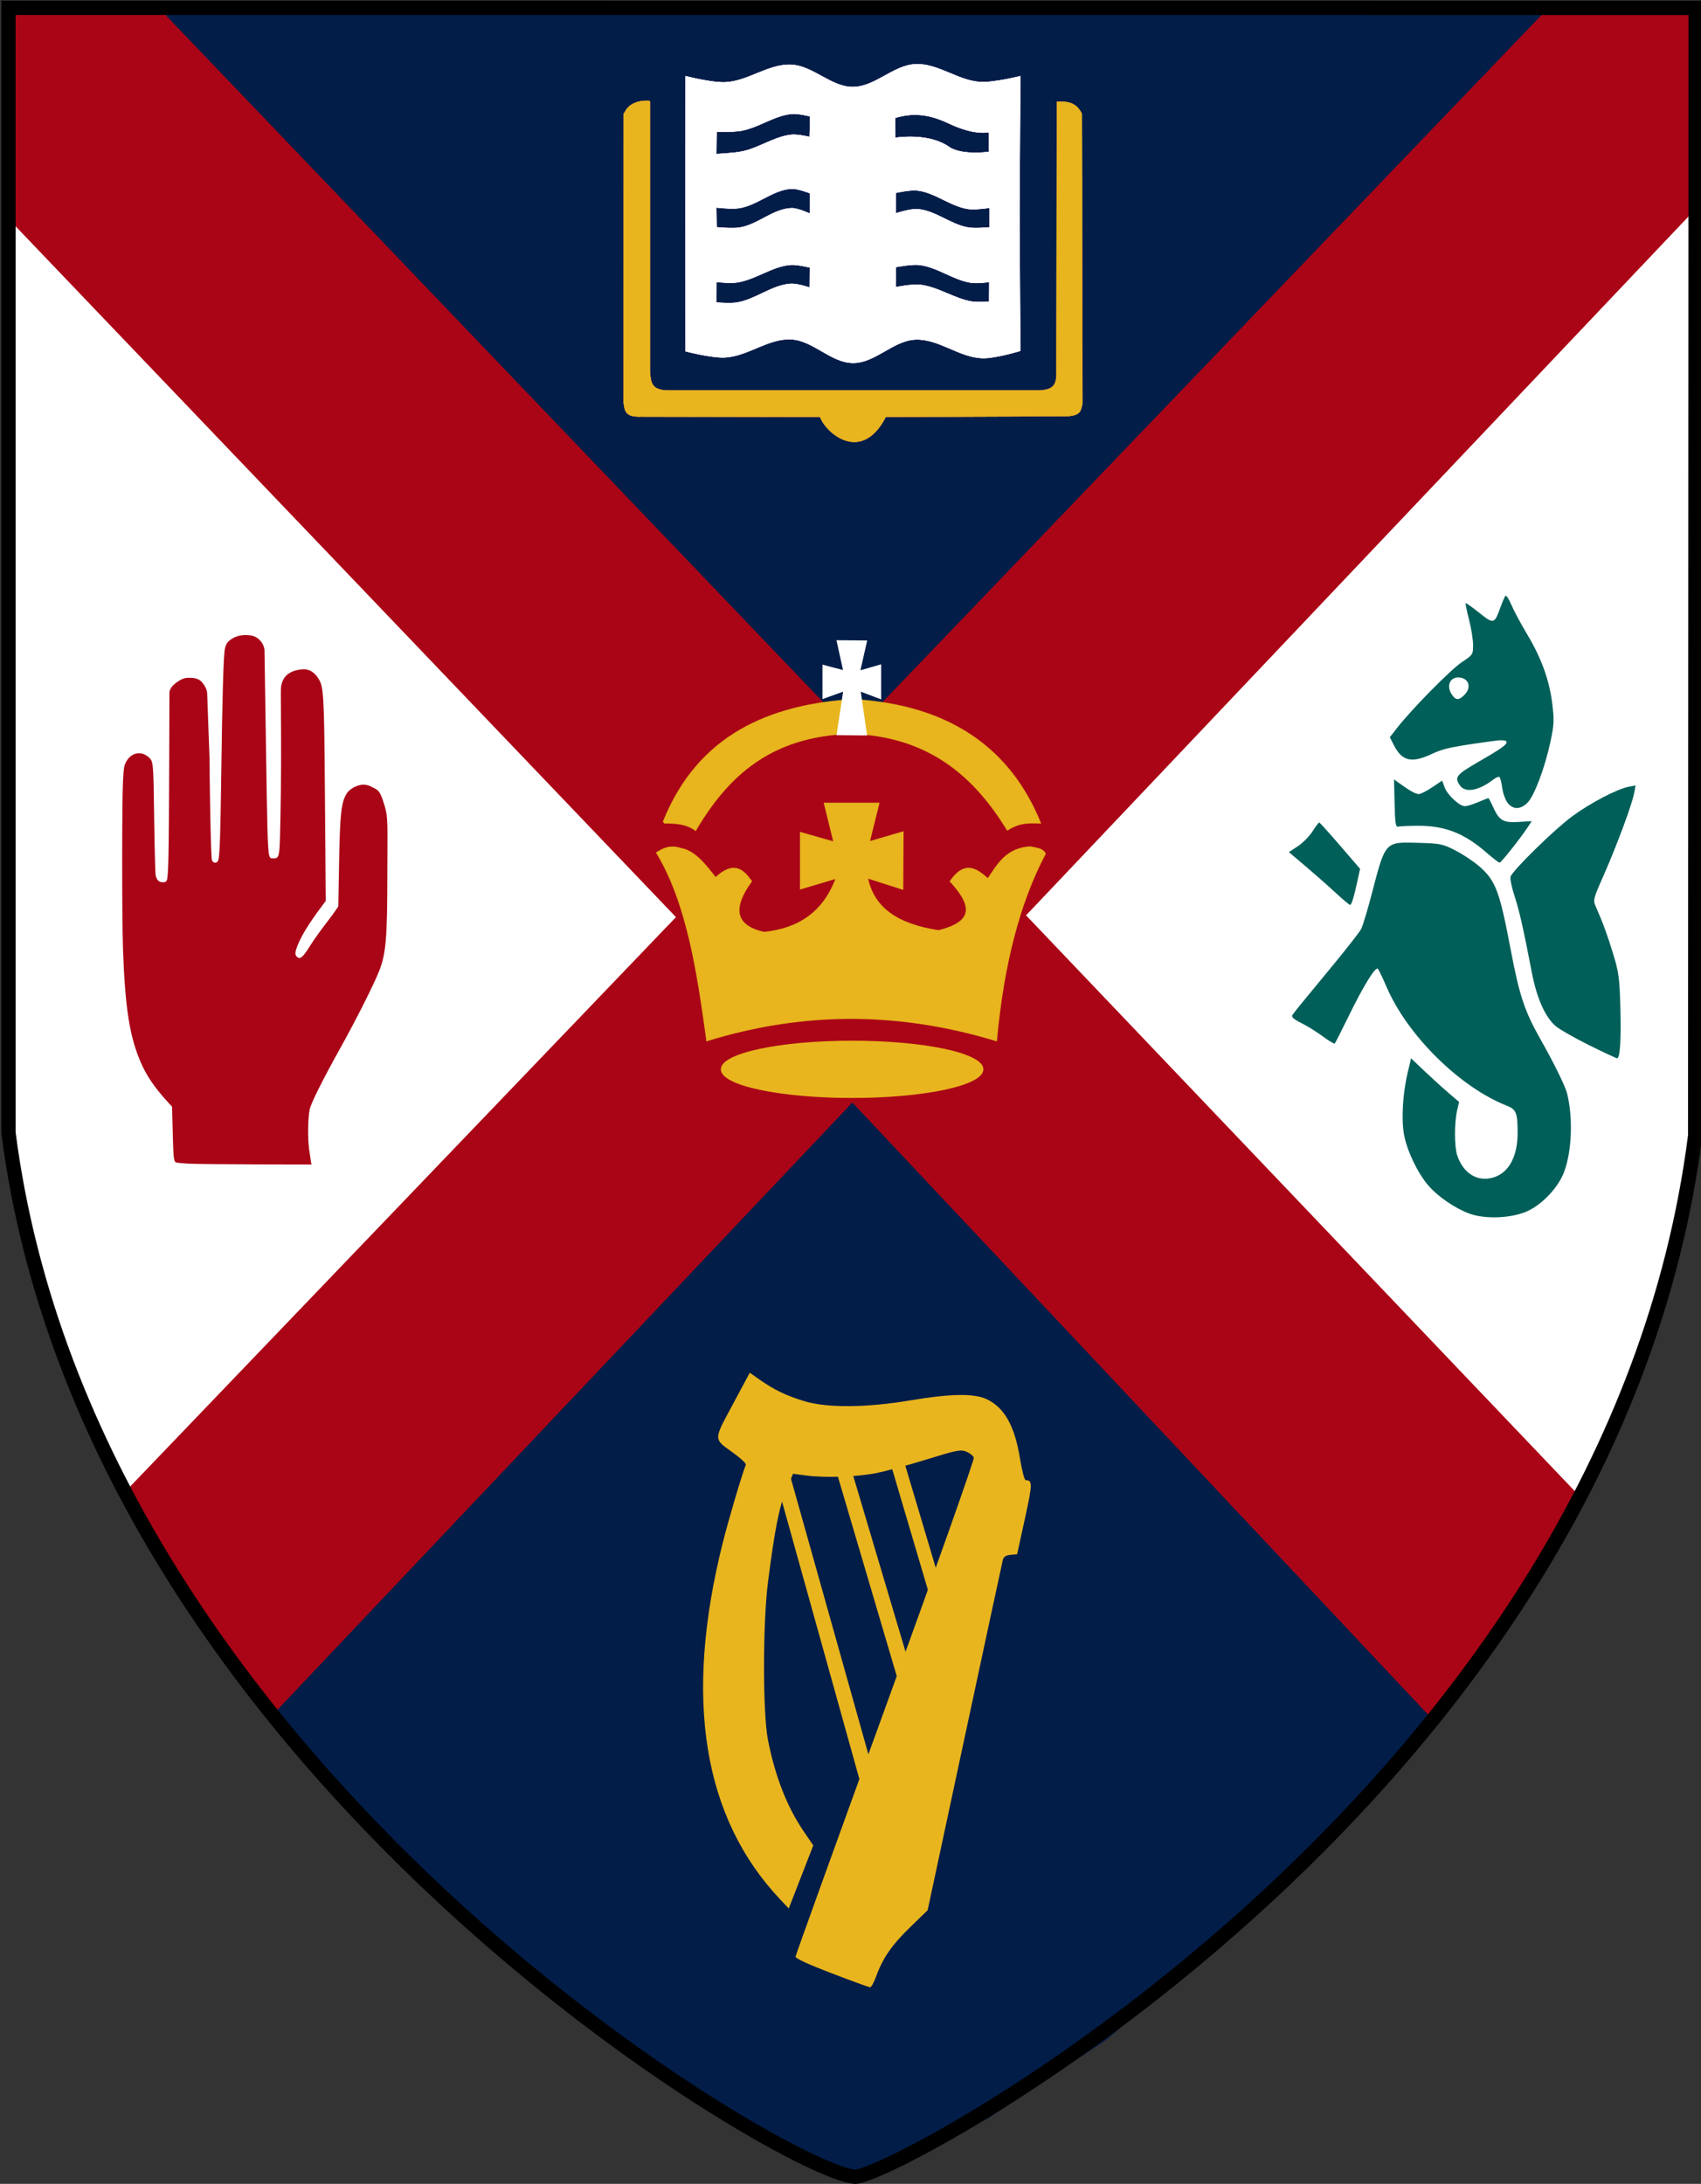
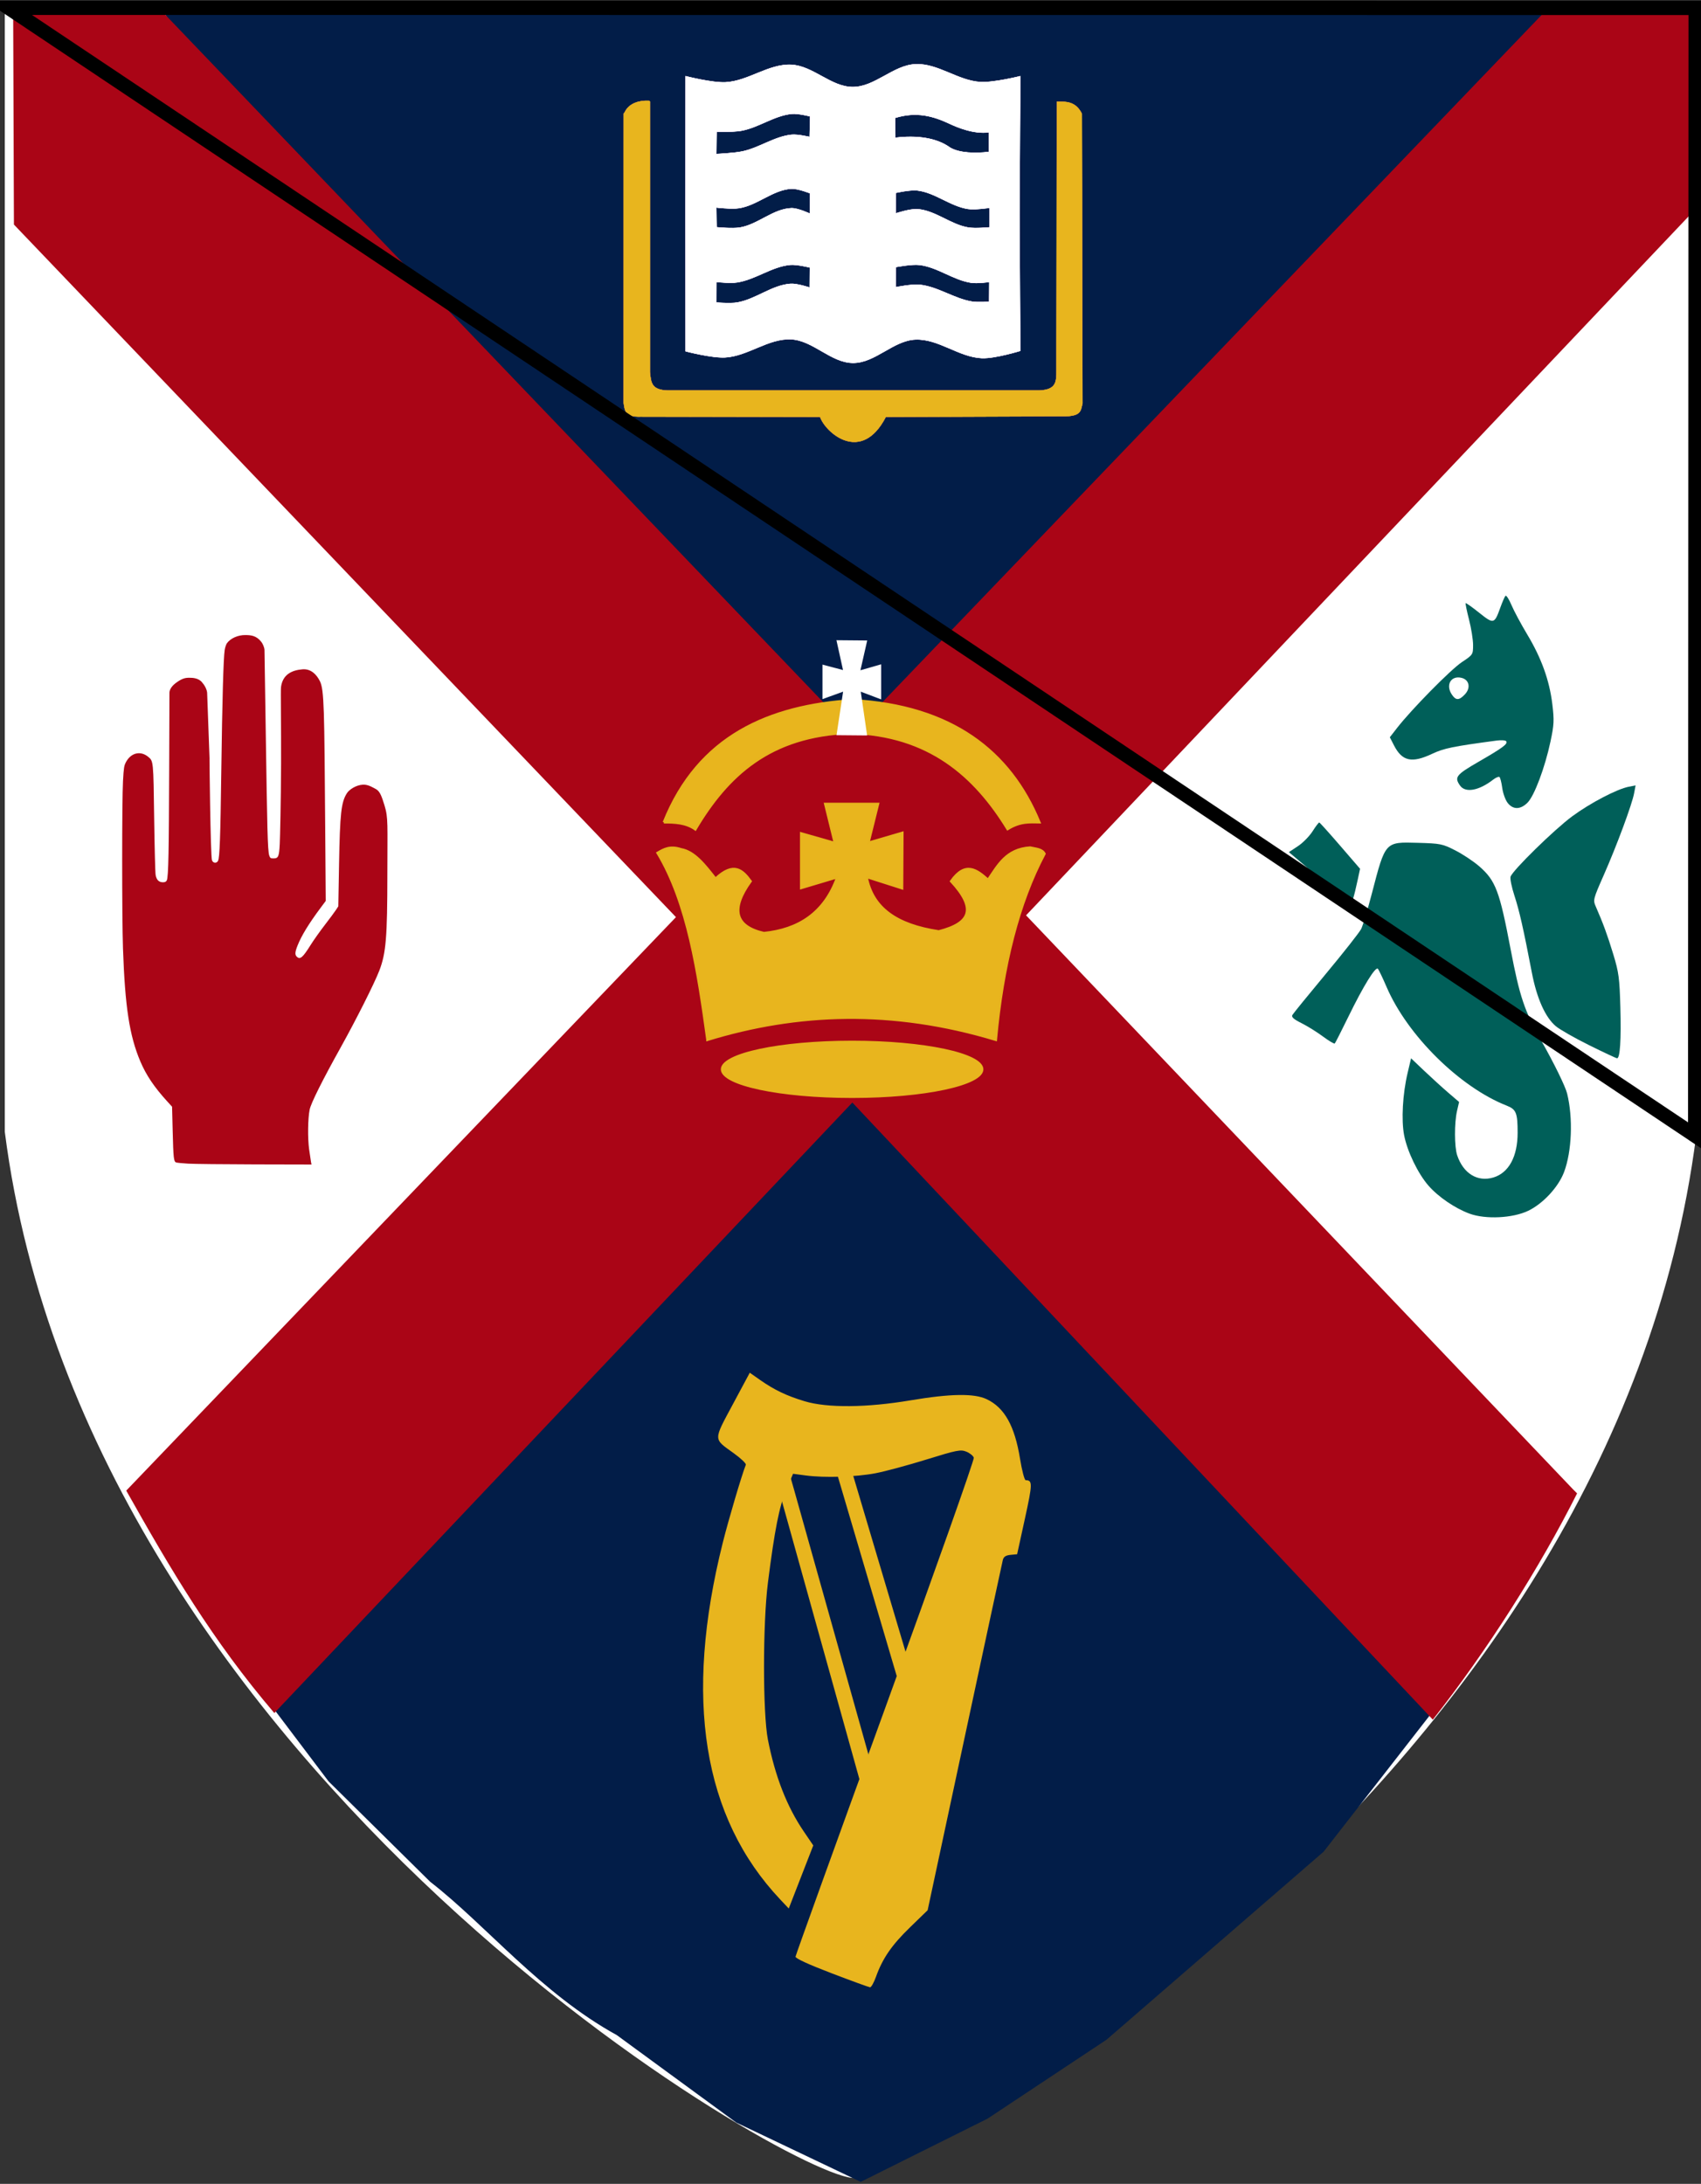
<svg xmlns="http://www.w3.org/2000/svg" xmlns:ns1="http://www.inkscape.org/namespaces/inkscape" xmlns:ns2="http://sodipodi.sourceforge.net/DTD/sodipodi-0.dtd" width="711.5" height="913.222" id="svg5803" version="1.1" ns1:version="0.48.1 r9760" ns2:docname="QUB Coat of Arms.svg">
  <rect width="100%" height="100%" fill="#333333" stroke="none" />
  <defs id="defs5805">
    <style type="text/css" id="style25943" />
    <style type="text/css" id="style28653" />
    <style type="text/css" id="style12449" />
  </defs>
  <g ns1:label="Layer 1" ns1:groupmode="layer" id="layer1" transform="translate(-22.688,0.188)" style="display:inline">
    <path ns2:nodetypes="cccccc" ns1:connector-curvature="0" id="path10067" d="M 25.689,2.638 731.425,2.68 731.211,474.295 C 696.411,747.253 403.697,906.193 380.396,909.579 357.44,911.465 60.144,741.509 25.689,473.009 z" style="fill:#ffffff;stroke:#ffffff;stroke-width:2;stroke-linecap:butt;stroke-linejoin:miter;stroke-opacity:1" />
    <path ns2:nodetypes="ccccccccccccccc" ns1:connector-curvature="0" id="path10071" d="m 88.128,0.278 587.133,0.52 -255.156,380.33 204.073,331.586 -47.856,61.44 -90.796,78.609 -49.779,33.014 -53.038,26.429 -52.057,-24.802 -49.98,-36.58 c -31.748,-17.442 -54.608,-45.952 -78.049,-64.113 l -42.518,-42.001 -22.481,-29.745 199.811,-333.187 z" style="fill:#021d48;fill-opacity:1;stroke:none" />
    <path style="fill:#aa0516;fill-opacity:1;stroke:none" d="M 622.01,718.919 379.213,460.856 137.435,716.155 C 111.451,685.721 94.087,656.114 75.497,623.138 L 305.43,383.328 28.512,93.718 l -0.329,-92.735 58.861,0 L 379.4,306.362 671.96,1.441 l 58.992,0.878 0.187,85.716 -279.268,294.544 228.839,240.075 1.645,1.645 c -15.588,31.025 -37.579,65.72 -60.345,94.62 z" id="path10073" ns1:connector-curvature="0" ns2:nodetypes="cccccccccccccccc" />
    <path ns2:nodetypes="ccccccc" ns1:connector-curvature="0" id="path10075" d="m 300.354,343.679 c 14.492,-36.261 44.242,-48.779 79.057,-51.051 41.126,2.337 65.736,21.108 78.052,51.051 -4.062,-0.036 -7.97,-0.47 -13.323,2.843 -13.511,-22.066 -32.835,-39.538 -65.986,-40.272 -33.378,1.143 -51.25,17.86 -64.603,40.39 -3.972,-2.8 -8.568,-2.949 -13.197,-2.961 z" style="fill:#e8b51e;fill-opacity:1;stroke:#e7b41d;stroke-width:0.976px;stroke-linecap:butt;stroke-linejoin:miter;stroke-opacity:1" />
    <path style="fill:#ffffff;stroke:#ffffff;stroke-width:0.791px;stroke-linecap:butt;stroke-linejoin:miter;stroke-opacity:1" d="m 384.933,268.036 -2.878,12.624 8.82,-2.525 0,13.571 -8.634,-3.261 2.692,18.516 -11.884,-0.105 2.044,-13.508 0.742,-4.903 -8.727,3.156 0,-13.361 8.727,2.314 -2.785,-12.624 z" id="path10077" ns1:connector-curvature="0" ns2:nodetypes="cccccccccccccc" />
    <path transform="matrix(1.011,0,0,0.993,2186.214,344.757)" d="m -1733.5,102.938 c 0,6.455 -24.149,11.688 -53.938,11.688 -29.789,0 -53.938,-5.233 -53.938,-11.688 0,-6.455 24.149,-11.688 53.938,-11.688 29.789,0 53.938,5.233 53.938,11.688 z" ns2:ry="11.6875" ns2:rx="53.9375" ns2:cy="102.9375" ns2:cx="-1787.4375" id="path10079" style="fill:#e8b51e;fill-opacity:1;stroke:#e8b51e;stroke-width:0.75" ns2:type="arc" />
    <path ns2:nodetypes="ccccccccccccccccccccccc" ns1:connector-curvature="0" id="path10081" d="m 318.579,434.646 c 37.554,-11.528 77.413,-13.088 120.66,0 2.865,-31.022 9.453,-57.22 20.361,-77.82 -1.041,-2.011 -3.732,-2.079 -6.033,-2.606 -9.977,0.626 -13.429,7.401 -17.596,13.503 -4.701,-4.174 -9.446,-7.915 -15.46,0.592 10.512,11.393 8.44,17.482 -5.153,20.965 -17.573,-2.651 -27.674,-9.668 -30.165,-22.742 l 14.831,4.738 0.126,-23.216 -14.203,4.146 4.022,-16.227 -22.121,0 4.022,16.346 -14.077,-4.027 0,22.86 15.082,-4.501 c -5.384,15.039 -16.243,21.863 -30.668,23.334 -11.882,-2.728 -14.092,-9.789 -5.53,-21.676 -3.357,-4.611 -7.064,-8.256 -14.705,-1.066 -4.395,-5.601 -8.754,-11.329 -14.454,-12.319 -4.568,-1.529 -7.201,-0.018 -9.804,1.54 12.673,21.069 16.993,50.04 20.864,78.175 z" style="fill:#e8b51e;fill-opacity:1;stroke:#e7b41d;stroke-width:0.976px;stroke-linecap:butt;stroke-linejoin:miter;stroke-opacity:1" />
    <g style="fill:#ff00ff" id="g10083" transform="translate(105.471,218.221)">
      <path ns2:nodetypes="cccaaaaacccaaaaacscaaccaacscaaccaacccaaccaacsccaccaaccccaccaacccccccccc" ns1:connector-curvature="0" d="m 204.009,-71.517 -0.116,-57.073 0.116,-57.952 c 0,0 11.128,2.871 16.776,2.559 9.418,-0.521 17.907,-7.723 27.331,-7.327 9.14,0.384 16.671,9.314 25.819,9.304 9.32,-0.01 16.971,-9.169 26.284,-9.537 9.323,-0.368 17.67,6.863 26.982,7.443 5.638,0.352 16.77,-2.442 16.77,-2.442 l -0.349,58.082 0.349,56.761 c 0,0 -10.625,3.267 -16.072,3.032 -9.612,-0.416 -18.183,-8.194 -27.796,-7.78 -9.267,0.4 -16.776,9.803 -26.051,9.781 -9.25,-0.021 -16.695,-9.431 -25.935,-9.874 -9.517,-0.456 -18.051,7.024 -27.563,7.572 -5.57,0.321 -16.543,-2.551 -16.543,-2.551 z m 51.9,-26.619 0.07,-8.426 c 0,0 -5.481,-1.363 -8.241,-1.107 -7.782,0.721 -14.538,6.183 -22.267,7.341 -2.838,0.425 -8.606,-0.18 -8.606,-0.18 l -0.031,8.622 c 0,0 5.86,0.488 8.728,-4.5e-4 7.774,-1.324 14.459,-7.267 22.325,-7.83 2.718,-0.194 8.022,1.58 8.022,1.58 z m 75.127,-2.361 c 0,0 -5.012,0.677 -7.483,0.319 -7.572,-1.099 -14.114,-6.535 -21.71,-7.454 -3.303,-0.4 -9.942,0.895 -9.942,0.895 l -0.059,8.457 c 0,0 6.738,-1.378 10.104,-1.023 7.623,0.804 14.326,5.817 21.894,7.037 2.35,0.379 7.142,0.062 7.142,0.062 z m -75.01,-28.54 0.054,-8.553 c 0,0 -5.175,-2.071 -7.87,-1.911 -7.711,0.459 -14.094,6.827 -21.713,8.098 -3.181,0.531 -9.673,-0.254 -9.673,-0.254 l 0.12,8.287 c 0,0 6.651,0.684 9.901,0.11 7.506,-1.326 13.777,-7.792 21.394,-8.074 2.704,-0.1 7.786,2.296 7.786,2.296 z m 75.073,-2.479 c 0,0 -5.985,0.913 -8.934,0.471 -7.441,-1.114 -13.734,-6.841 -21.205,-7.739 -3.02,-0.363 -9.069,1.007 -9.069,1.007 l -0.031,8.625 c 0,0 6.07,-2.017 9.175,-1.772 7.476,0.589 13.758,6.403 21.149,7.671 2.929,0.503 8.914,-0.072 8.914,-0.072 z m -75.209,-29.604 0.22,-8.64 c 0,0 -5.085,-1.292 -7.648,-1.055 -7.401,0.685 -13.843,5.712 -21.155,7.05 -3.401,0.622 -10.363,0.418 -10.363,0.418 l -0.114,9.351 c 0,0 7.412,-0.317 11.02,-1.099 7.053,-1.527 13.323,-6.22 20.502,-6.956 2.518,-0.258 7.537,0.93 7.537,0.93 z m 74.94,-1.976 c -6.31,0.825 -13.206,-2.082 -16.39,-3.581 -6.796,-3.197 -13.835,-5.215 -22.803,-2.452 l 0.051,8.345 c 9.125,-1.109 17.338,0.06 22.883,4.094 3.863,2.361 10.851,2.509 16.276,1.81 z" style="fill:#ff00ff;fill-opacity:1;stroke:#ffffff;stroke-width:0.156" id="path10085" />
      <path ns2:nodetypes="ccccsaccccccccccc" ns1:connector-curvature="0" id="path10087" d="m 260.272,-44.063 -75.051,-0.145 c -6.597,0.214 -6.654,-2.48 -7.146,-5.9 l 0.07,-120.821 c 0,0 0.295,-0.315 0.386,-0.508 1.852,-3.946 6.311,-4.995 10.015,-4.837 0.195,0.008 0.505,0.299 0.505,0.299 l 0,113.175 c 0.453,4.539 0.71,7.43 7.353,7.687 l 155.55,0.003 c 7.139,-0.339 7.156,-3.585 7.173,-8.43 l 0.159,-112.332 c 3.914,-0.078 7.828,-0.156 10.434,4.999 l 0.273,121.18 c -0.76,2.796 -0.358,5.157 -7.078,5.337 l -75.196,0.291 c -10.312,19.914 -25.274,6.398 -27.446,0.003 z" style="fill:#ff00ff;fill-opacity:1;stroke:#e8b51e;stroke-width:0.116" />
    </g>
    <path ns2:nodetypes="cccaaaaacccaaaaacscaaccaacscaaccaacccaaccaacsccaccaaccccaccaacccccccccc" ns1:connector-curvature="0" d="m 309.479,146.703 -0.116,-57.073 0.116,-57.952 c 0,0 11.128,2.871 16.776,2.559 9.418,-0.521 17.907,-7.723 27.331,-7.327 9.14,0.384 16.671,9.314 25.819,9.304 9.32,-0.01 16.971,-9.169 26.284,-9.537 9.323,-0.368 17.67,6.863 26.982,7.443 5.638,0.352 16.77,-2.442 16.77,-2.442 l -0.349,58.082 0.349,56.761 c 0,0 -10.625,3.267 -16.072,3.032 -9.612,-0.416 -18.183,-8.194 -27.796,-7.78 -9.267,0.4 -16.776,9.803 -26.051,9.781 -9.25,-0.021 -16.695,-9.431 -25.935,-9.874 -9.517,-0.456 -18.051,7.024 -27.563,7.572 -5.57,0.321 -16.543,-2.551 -16.543,-2.551 z m 51.9,-26.619 0.07,-8.426 c 0,0 -5.481,-1.363 -8.241,-1.107 -7.782,0.721 -14.538,6.183 -22.267,7.341 -2.838,0.425 -8.606,-0.18 -8.606,-0.18 l -0.031,8.622 c 0,0 5.86,0.488 8.728,-4.5e-4 7.774,-1.324 14.459,-7.267 22.325,-7.83 2.718,-0.194 8.022,1.58 8.022,1.58 z m 75.127,-2.361 c 0,0 -5.012,0.677 -7.483,0.319 -7.572,-1.099 -14.114,-6.535 -21.71,-7.454 -3.303,-0.4 -9.942,0.895 -9.942,0.895 l -0.059,8.457 c 0,0 6.738,-1.378 10.104,-1.023 7.623,0.804 14.326,5.817 21.894,7.037 2.35,0.379 7.142,0.062 7.142,0.062 z m -75.01,-28.54 0.054,-8.553 c 0,0 -5.175,-2.071 -7.87,-1.911 -7.711,0.459 -14.094,6.827 -21.713,8.098 -3.181,0.531 -9.673,-0.254 -9.673,-0.254 l 0.12,8.287 c 0,0 6.651,0.684 9.901,0.11 7.506,-1.326 13.777,-7.792 21.394,-8.074 2.704,-0.1 7.786,2.296 7.786,2.296 z m 75.073,-2.479 c 0,0 -5.985,0.913 -8.934,0.471 -7.441,-1.114 -13.734,-6.841 -21.205,-7.739 -3.02,-0.363 -9.069,1.007 -9.069,1.007 l -0.031,8.625 c 0,0 6.07,-2.017 9.175,-1.772 7.476,0.589 13.758,6.403 21.149,7.671 2.929,0.503 8.914,-0.072 8.914,-0.072 z m -75.209,-29.604 0.22,-8.64 c 0,0 -5.085,-1.292 -7.648,-1.055 -7.401,0.685 -13.843,5.712 -21.155,7.05 -3.401,0.622 -10.363,0.418 -10.363,0.418 l -0.114,9.351 c 0,0 7.412,-0.317 11.02,-1.099 7.053,-1.527 13.323,-6.22 20.502,-6.956 2.518,-0.258 7.537,0.93 7.537,0.93 z m 74.94,-1.976 c -6.31,0.825 -13.206,-2.082 -16.39,-3.581 -6.796,-3.197 -13.835,-5.215 -22.803,-2.452 l 0.051,8.345 c 9.125,-1.109 17.338,0.06 22.883,4.094 3.863,2.361 10.851,2.509 16.276,1.81 z" style="fill:#ffffff;fill-opacity:1;stroke:#ffffff;stroke-width:0.156" id="path10089" />
    <path ns2:nodetypes="ccccsaccccccccccc" ns1:connector-curvature="0" id="path10091" d="m 365.742,174.158 -75.051,-0.145 c -6.597,0.214 -6.654,-2.48 -7.146,-5.9 l 0.07,-120.821 c 0,0 0.295,-0.315 0.386,-0.508 1.852,-3.946 6.311,-4.995 10.015,-4.837 0.195,0.008 0.505,0.299 0.505,0.299 l 0,113.175 c 0.453,4.539 0.71,7.43 7.353,7.687 l 155.55,0.003 c 7.139,-0.339 7.156,-3.585 7.173,-8.43 l 0.159,-112.332 c 3.914,-0.078 7.828,-0.156 10.434,4.999 l 0.273,121.18 c -0.76,2.796 -0.358,5.157 -7.078,5.337 l -75.196,0.291 c -10.312,19.914 -25.274,6.398 -27.446,0.003 z" style="fill:#e8b51e;fill-opacity:1;stroke:#e8b51e;stroke-width:0.116" />
    <g style="fill:#e8b51e;fill-opacity:1" transform="translate(2301.16,734.34)" id="g10093">
      <path ns1:connector-curvature="0" id="path10095" d="m -1930.62,90.635 c -9.607,-3.668 -15.162,-6.222 -15.098,-6.942 0.055,-0.627 16.963,-47.502 37.573,-104.165 20.61,-56.664 37.26,-103.682 36.999,-104.486 -0.261,-0.803 -1.664,-1.942 -3.118,-2.53 -2.395,-0.969 -3.965,-0.661 -16.689,3.283 -7.725,2.394 -17.327,4.981 -21.338,5.748 -8.162,1.561 -21.289,1.972 -29.216,0.916 l -5.243,-0.699 -2.833,6.703 c -2.944,6.966 -4.858,16.646 -7.676,38.816 -2.171,17.085 -2.179,54.557 -0.013,65.632 3.009,15.386 7.952,28.055 14.973,38.372 l 4.008,5.891 -5.13,13.189 -5.13,13.189 -3.572,-3.786 c -32.389,-34.329 -40.38,-84.071 -23.99,-149.322 2.435,-9.694 7.803,-27.831 9.607,-32.46 0.2,-0.512 -2.099,-2.698 -5.107,-4.858 -8.549,-6.138 -8.531,-5.118 -0.36,-20.352 l 7.117,-13.269 4.308,3.019 c 5.981,4.191 11.081,6.626 18.66,8.911 9.437,2.845 25.932,2.703 44.24,-0.379 16.725,-2.816 26.641,-2.971 31.869,-0.498 7.461,3.529 11.733,11.141 13.964,24.883 0.803,4.945 1.866,8.996 2.363,9.003 2.925,0.042 2.898,1.392 -0.322,16.113 l -3.247,14.844 -2.755,0.266 c -1.987,0.192 -2.886,0.783 -3.225,2.121 -0.259,1.021 -7.442,34.397 -15.963,74.171 l -15.493,72.315 -7.39,7.172 c -7.638,7.412 -11.465,12.972 -14.216,20.655 -0.877,2.45 -1.992,4.429 -2.477,4.397 -0.485,-0.032 -7.721,-2.669 -16.08,-5.86 z" style="fill:#e8b51e;fill-opacity:1;stroke:none" />
      <path ns2:nodetypes="ccccccccc" ns1:connector-curvature="0" id="path10097" d="m -1946.292,-111.449 32.139,114.396 -3.719,10.566 -34.795,-124.832 2.736,-5.694 2.178,-3.176 -0.399,1.174 0,1.044 z" style="fill:#e8b51e;fill-opacity:1;stroke:none" />
-       <path style="fill:#e8b51e;fill-opacity:1;stroke:none" d="m -1902.611,-131.067 29.528,99.041 -3.417,9.147 -31.968,-108.076 2.514,-4.929 1.251,2.112 0.384,-3.845 0,0.903 z" id="path10099" ns1:connector-curvature="0" ns2:nodetypes="ccccccccc" />
      <path style="fill:#e8b51e;fill-opacity:1;stroke:none" d="m -1923.288,-123.122 32.6,109.593 -3.772,10.122 -35.294,-119.59 2.775,-5.455 2.209,-3.043 -0.404,1.125 0,1 z" id="path10101" ns1:connector-curvature="0" ns2:nodetypes="ccccccccc" />
    </g>
    <path style="fill:#aa0516;fill-opacity:1;stroke:none" d="m 101.362,486.415 c -2.331,-0.141 -4.566,-0.362 -4.968,-0.491 -1.038,-0.334 -1.19,-1.692 -1.48,-13.283 l -0.251,-10.038 -1.952,-2.137 c -5.513,-6.039 -8.902,-11.071 -11.34,-16.838 -4.547,-10.759 -6.399,-22.841 -7.243,-47.24 -0.452,-13.058 -0.444,-62.076 0.012,-70.034 0.321,-5.616 0.441,-6.367 1.259,-7.892 2.075,-3.865 6.042,-4.814 9.231,-2.208 2.242,1.832 2.216,1.57 2.545,25.756 0.164,12.061 0.439,22.721 0.612,23.689 0.37,2.074 1.355,3.054 3.07,3.054 0.853,0 1.293,-0.216 1.591,-0.78 0.731,-1.384 0.887,-13.247 1.004,-46.319 l 0.114,-32.301 c 0.099,-1.669 1.639,-3.157 2.466,-3.785 2.797,-2.123 4.167,-2.335 5.893,-2.335 1.377,0 3.894,0.096 5.369,2.014 -0.94,-0.917 1.71,1.363 2.036,4.191 l 1.01,27.611 c -0.083,-2.248 0.379,40.831 1.023,42.522 0.466,1.225 1.925,1.357 2.521,0.229 0.699,-1.323 0.995,-9.48 1.373,-37.758 0.391,-29.263 0.894,-47.179 1.417,-50.435 0.174,-1.086 0.603,-2.361 0.951,-2.832 1.509,-2.04 4.579,-3.449 7.747,-3.401 2.288,0.035 4.545,0.183 6.643,2.887 0.476,0.614 1.211,2.025 1.306,3.292 l 0.539,35.112 c 0.592,38.55 0.749,48.911 1.466,50.946 0.365,1.037 0.551,1.159 1.772,1.159 2.015,0 2.341,-0.755 2.609,-6.062 0.124,-2.451 0.493,-17.495 0.554,-33.575 0.061,-16.084 -0.228,-30.564 -0.027,-32.035 0.712,-5.25 4.515,-7.034 8.981,-7.398 3.625,-0.295 5.939,2.284 7.268,4.925 1.836,3.649 1.861,11.857 2.229,60.836 l 0.234,31.086 -2.079,2.789 c -5.035,6.756 -8.087,11.745 -9.729,15.908 -1.098,2.783 -1.153,3.852 -0.243,4.687 1.352,1.241 2.437,0.301 5.739,-4.976 1.225,-1.957 3.897,-5.725 5.937,-8.373 2.04,-2.648 4.141,-5.48 4.668,-6.293 l 0.958,-1.479 0.312,-17.597 c 0.378,-21.363 0.894,-25.995 3.315,-29.741 0.933,-1.445 3.715,-3.372 6.653,-3.533 2.245,-0.123 4.191,1.194 5.538,1.898 1.649,0.929 2.386,3.157 3.506,6.768 1.624,5.237 1.202,8.083 1.196,28.761 -0.012,26.399 -0.564,33.065 -3.369,40.34 -2.078,5.39 -9.716,20.559 -16.314,32.402 -7.507,13.473 -12.259,22.996 -12.812,25.674 -0.769,3.724 -0.878,11.961 -0.221,16.726 0.322,2.335 0.676,4.702 0.786,5.26 l 0.2,1.014 -23.692,-0.054 c -13.031,-0.03 -25.599,-0.169 -27.93,-0.31 z" id="path10103" ns1:connector-curvature="0" ns2:nodetypes="ccscssscssscscscssccsccsccsscscssssscscscsccccsssccccsccscscc" />
    <g style="fill:#005f59;fill-opacity:1" id="g10105" transform="matrix(1.016,0,0,1.012,1719.332,409.417)">
      <path ns1:connector-curvature="0" id="path10107" d="m -1049.216,-72.963 c -0.941,-1.196 -1.955,-4.017 -2.254,-6.269 -0.299,-2.252 -0.825,-4.268 -1.169,-4.481 -0.344,-0.213 -1.513,0.305 -2.599,1.151 -5.835,4.547 -11.408,5.54 -13.592,2.421 -2.429,-3.468 -1.668,-4.447 7.661,-9.855 9.979,-5.785 12.055,-7.328 11.365,-8.444 -0.259,-0.419 -2.031,-0.553 -3.939,-0.297 -18.058,2.423 -21.722,3.178 -26.589,5.481 -8.371,3.96 -12.342,3.076 -15.694,-3.495 l -1.71,-3.352 3.01,-3.885 c 5.942,-7.669 22.106,-24.145 26.641,-27.155 4.539,-3.013 4.625,-3.143 4.625,-7.058 0,-2.194 -0.75,-6.923 -1.668,-10.51 -0.917,-3.587 -1.542,-6.647 -1.388,-6.801 0.154,-0.154 2.648,1.62 5.542,3.943 5.983,4.802 6.28,4.729 8.74,-2.137 0.821,-2.292 1.764,-4.468 2.095,-4.836 0.331,-0.368 1.436,1.319 2.456,3.75 1.02,2.431 3.958,7.937 6.529,12.236 5.833,9.753 9.121,18.921 10.31,28.745 0.812,6.714 0.723,8.533 -0.763,15.522 -2.293,10.79 -6.642,22.403 -9.44,25.208 -2.91,2.918 -5.932,2.961 -8.17,0.117 z m -17.62,-44.863 c 2.49,-2.651 1.823,-6.027 -1.348,-6.823 -4.325,-1.085 -6.673,2.852 -4.07,6.825 1.683,2.569 3.003,2.568 5.418,-0.002 l 0,4e-5 z" style="fill:#005f59;fill-opacity:1;stroke:none" />
      <path ns1:connector-curvature="0" id="path10109" d="m -1015.591,27.186 c -5.932,-2.947 -12.128,-6.485 -13.768,-7.86 -4.364,-3.659 -7.865,-11.501 -9.911,-22.198 -3.476,-18.176 -5.15,-25.592 -7.177,-31.801 -1.134,-3.474 -1.847,-6.994 -1.584,-7.821 0.828,-2.607 18.013,-19.495 25.404,-24.964 7.397,-5.473 18.405,-11.251 23.242,-12.199 l 2.825,-0.554 -0.607,3.252 c -0.865,4.635 -7.083,21.471 -12.427,33.651 -4.509,10.277 -4.548,10.432 -3.278,13.333 2.91,6.649 4.752,11.703 7.146,19.602 2.252,7.429 2.566,9.808 2.899,21.928 0.367,13.349 -0.127,20.989 -1.357,20.989 -0.342,0 -5.475,-2.412 -11.407,-5.359 z" style="fill:#005f59;fill-opacity:1;stroke:none" />
      <path ns1:connector-curvature="0" id="path10111" d="m -1064.899,96.755 c -5.948,-2.179 -12.905,-6.94 -16.939,-11.59 -4.326,-4.987 -8.72,-14.117 -10.011,-20.803 -1.214,-6.282 -0.615,-17.078 1.428,-25.744 l 1.428,-6.057 5.475,5.221 c 3.011,2.871 7.459,6.93 9.885,9.019 l 4.41,3.799 -0.848,3.68 c -1.141,4.952 -1.109,14.857 0.059,18.348 2.522,7.532 8.362,11.135 14.881,9.182 6.361,-1.906 10.004,-8.635 10.004,-18.48 0,-8.208 -0.585,-9.675 -4.468,-11.204 -19.296,-7.597 -40.878,-28.986 -49.471,-49.028 -1.604,-3.742 -3.223,-7.134 -3.597,-7.537 -0.965,-1.04 -5.938,7.058 -12.068,19.653 -2.892,5.942 -5.448,10.994 -5.68,11.225 -0.232,0.232 -2.419,-1.071 -4.86,-2.895 -2.441,-1.824 -6.419,-4.308 -8.84,-5.519 -3.209,-1.606 -4.225,-2.517 -3.75,-3.362 0.358,-0.638 6.599,-8.338 13.868,-17.111 7.269,-8.773 13.777,-17.075 14.462,-18.448 0.685,-1.373 2.673,-8.004 4.418,-14.736 5.57,-21.49 5.341,-21.237 18.899,-20.853 9.359,0.265 10.166,0.43 15.483,3.16 3.085,1.584 7.499,4.533 9.807,6.552 6.757,5.911 8.352,10.147 12.923,34.317 3.677,19.443 5.725,25.558 12.69,37.883 5.201,9.204 9.839,18.728 10.567,21.701 2.48,10.128 1.946,23.857 -1.262,32.431 -2.318,6.195 -8.685,13.089 -14.796,16.019 -6.357,3.048 -17.504,3.593 -24.098,1.177 l 0,0 z" style="fill:#005f59;fill-opacity:1;stroke:none" />
-       <path ns1:connector-curvature="0" id="path10113" d="m -1057.939,-52.435 c -9.197,-8.048 -17.206,-11.173 -28.438,-11.096 -3.667,0.025 -7.229,0.184 -7.917,0.353 -1.049,0.257 -1.288,-1.29 -1.486,-9.605 l -0.236,-9.912 1.903,1.389 c 4.418,3.226 6.986,4.678 8.277,4.681 0.756,0.002 3.234,-1.248 5.507,-2.778 l 4.132,-2.781 0.985,2.724 c 1.153,3.19 6.122,7.838 8.378,7.838 0.863,0 3.318,-0.75 5.457,-1.667 2.139,-0.917 4.027,-1.667 4.197,-1.667 0.17,0 1.022,1.594 1.893,3.542 2.567,5.737 4.197,6.714 10.528,6.311 l 5.434,-0.346 -1.374,2.122 c -2.933,4.53 -11.204,15.039 -11.836,15.039 -0.366,0 -2.798,-1.866 -5.404,-4.146 z" style="fill:#005f59;fill-opacity:1;stroke:none" />
      <path ns1:connector-curvature="0" id="path10115" d="m -1120.127,-35.905 c -2.979,-2.771 -8.512,-7.67 -12.295,-10.886 l -6.878,-5.849 3.707,-2.455 c 2.039,-1.351 4.759,-4.121 6.045,-6.156 1.286,-2.035 2.525,-3.672 2.755,-3.637 0.229,0.035 4.103,4.354 8.607,9.597 l 8.191,9.533 -0.929,4.36 c -1.532,7.189 -2.566,10.612 -3.193,10.57 -0.326,-0.022 -3.03,-2.306 -6.01,-5.077 z" style="fill:#005f59;fill-opacity:1;stroke:none" />
    </g>
-     <path ns2:nodetypes="cccccc" ns1:connector-curvature="0" id="path10117" d="m 26.227,3.08 705.736,0.042 -0.214,471.614 c -34.801,272.958 -327.514,431.898 -350.816,435.284 -22.955,1.886 -320.252,-168.07 -354.706,-436.57 z" style="fill:none;stroke:#000000;stroke-width:5.977;stroke-linecap:butt;stroke-linejoin:miter;stroke-opacity:1" />
+     <path ns2:nodetypes="cccccc" ns1:connector-curvature="0" id="path10117" d="m 26.227,3.08 705.736,0.042 -0.214,471.614 z" style="fill:none;stroke:#000000;stroke-width:5.977;stroke-linecap:butt;stroke-linejoin:miter;stroke-opacity:1" />
  </g>
</svg>